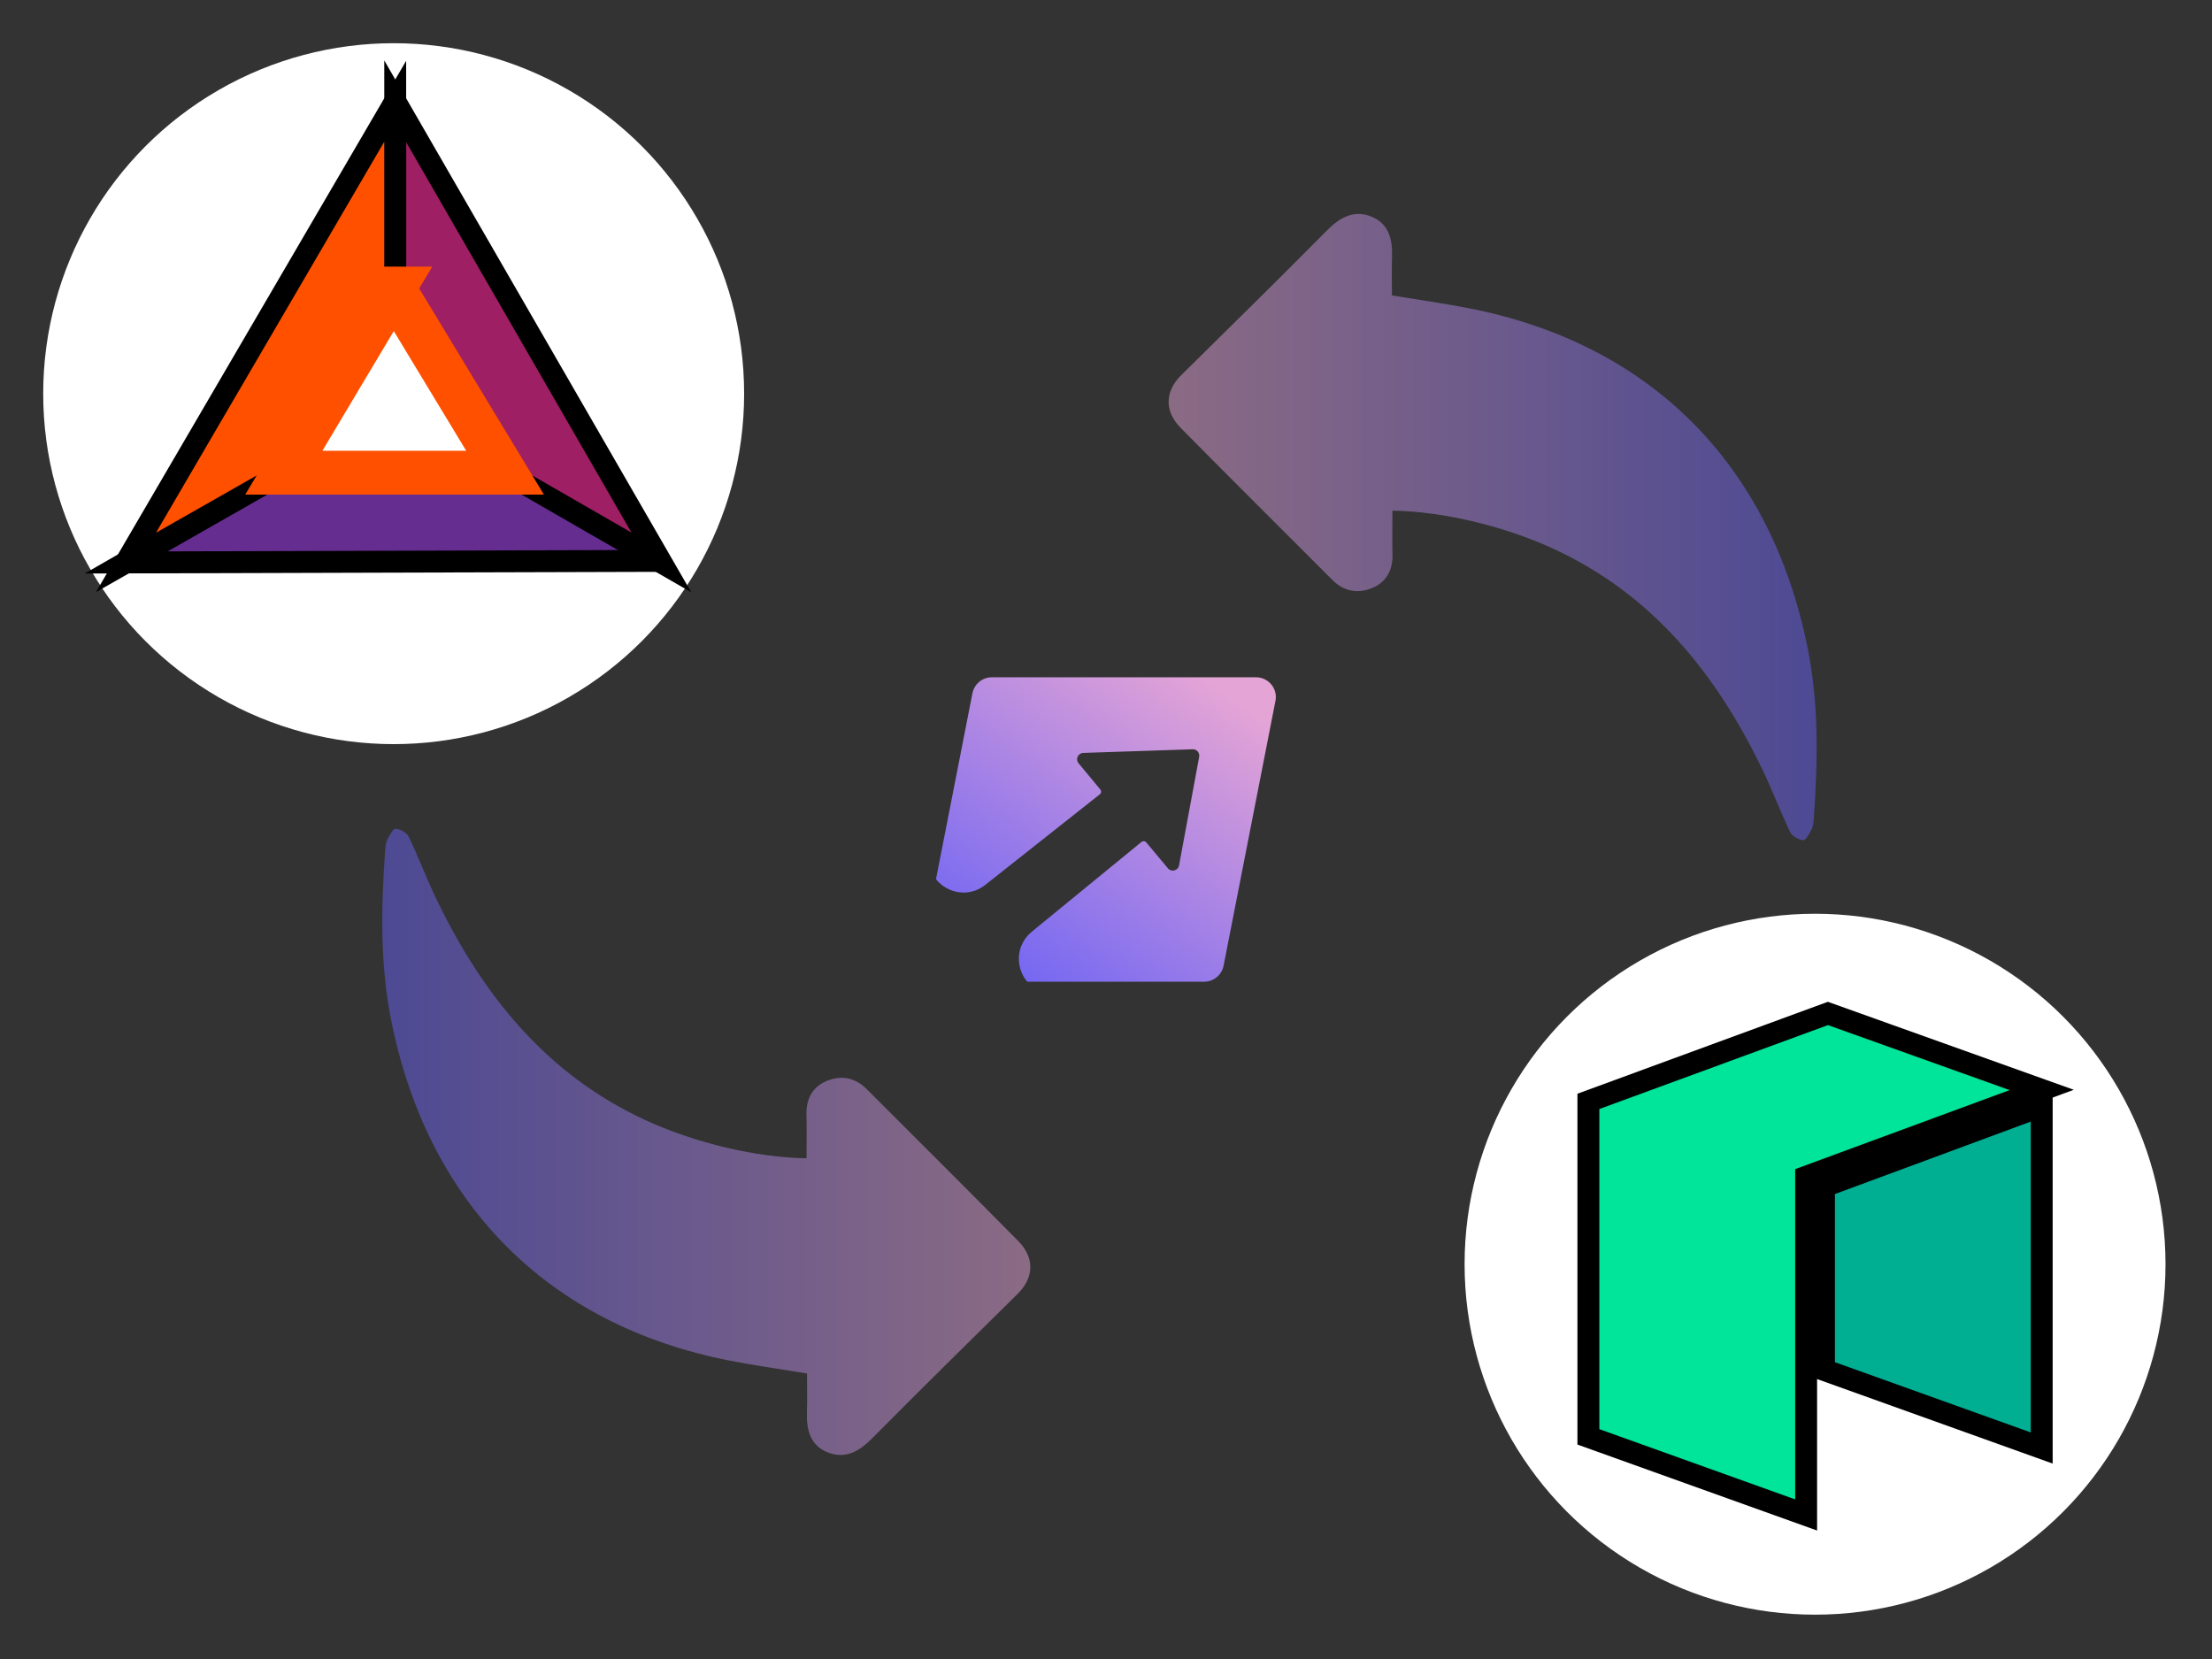
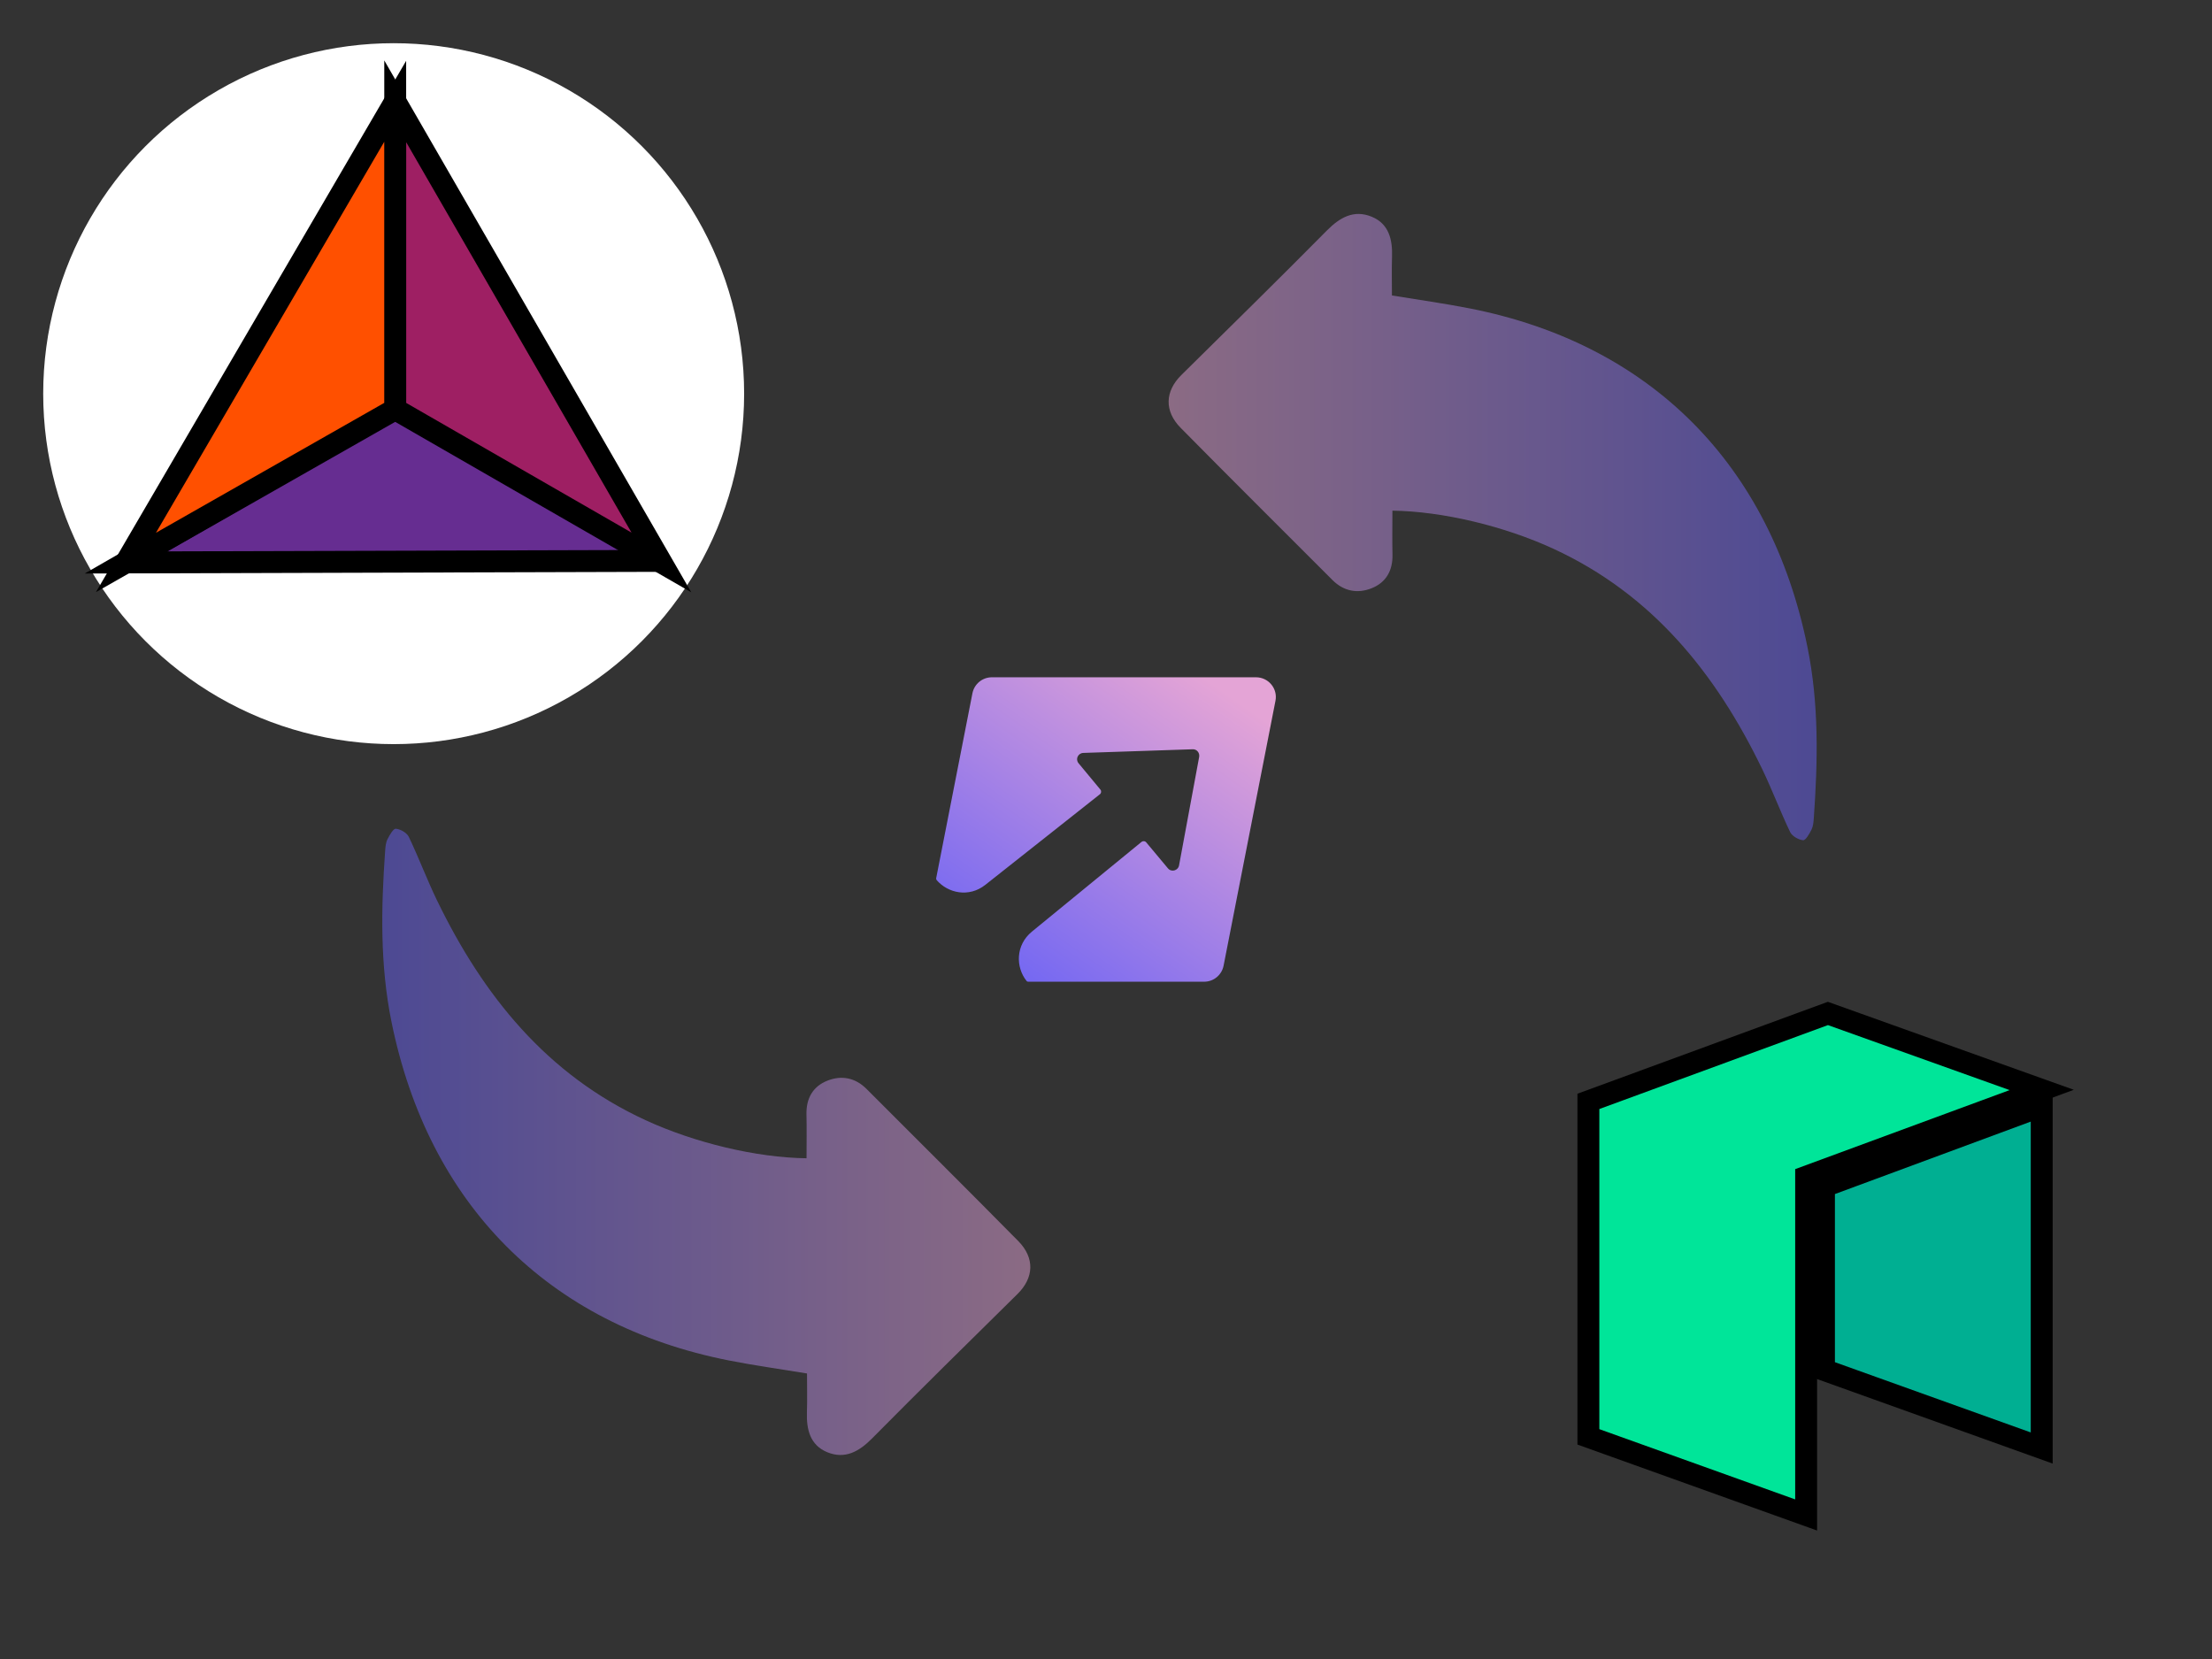
<svg xmlns="http://www.w3.org/2000/svg" xmlns:xlink="http://www.w3.org/1999/xlink" id="_Слой_1" data-name="Слой 1" viewBox="0 0 1024 768">
  <rect x="0" y="0" width="1024" height="768" fill="#333333" stroke="none" />
  <defs>
    <style>
      .cls-lv1 {
        fill: #fff;
      }

      .cls-lv2 {
        fill: url(#_Безымянный_градиент_2-3);
      }

      .cls-lv2, .cls-lv3 {
        fill-rule: evenodd;
      }

      .cls-lv4 {
        fill: url(#_Безымянный_градиент_2-2);
      }

      .cls-lv4, .cls-lv5 {
        opacity: .5;
      }

      .cls-lv6 {
        fill: none;
      }

      .cls-lv7, .cls-lv3 {
        fill: transparent;
      }

      .cls-lv5 {
        fill: url(#_Безымянный_градиент_2);
      }

      .cls-lv8 {
        fill: #0a76d9;
      }
    </style>
    <linearGradient id="_Безымянный_градиент_2" data-name="Безымянный градиент 2" x1="541" y1="244" x2="841" y2="244" gradientUnits="userSpaceOnUse">
      <stop offset="0" stop-color="#e4a4d6" />
      <stop offset="1" stop-color="#6861f5" />
    </linearGradient>
    <linearGradient id="_Безымянный_градиент_2-2" data-name="Безымянный градиент 2" x1="548.43" y1="239.98" x2="848.43" y2="239.98" gradientTransform="translate(1025.39 768.58) rotate(-180)" xlink:href="#_Безымянный_градиент_2" />
    <linearGradient id="_Безымянный_градиент_2-3" data-name="Безымянный градиент 2" x1="557.61" y1="906.6" x2="453.32" y2="1055.49" gradientTransform="translate(0 -593)" xlink:href="#_Безымянный_градиент_2" />
  </defs>
-   <rect class="cls-lv7" width="1024" height="768" />
  <path class="cls-lv5" d="m644.59,236.4c0,6.76-.13,13.53.03,20.29.18,7.4-2.94,12.96-9.67,15.63-6.56,2.6-12.92,1.4-18.14-3.83-23.42-23.46-46.95-46.81-70.23-70.41-7.75-7.86-7.24-17.02.33-24.49,22.52-22.23,45.11-44.4,67.37-66.9,6.04-6.11,12.54-9.71,20.7-6.37,7.98,3.26,9.71,10.59,9.43,18.61-.19,5.64-.04,11.29-.04,17.85,12.3,2.03,24.27,3.68,36.1,6.01,83.99,16.55,139.18,72.57,156.26,156.77,5.37,26.47,4.81,52.74,2.93,79.25-.13,1.77-.29,3.7-1.06,5.24-.96,1.92-2.71,5.02-3.88,4.91-2.15-.2-5.1-1.89-6.01-3.78-4.63-9.66-8.38-19.75-13.05-29.39-21.37-44.12-50.81-80.67-96.51-101.74-22.71-10.47-51.28-17.36-74.57-17.65Z" />
  <path class="cls-lv4" d="m373.37,536.2c0-6.76.13-13.53-.03-20.29-.18-7.4,2.94-12.96,9.67-15.63,6.56-2.6,12.92-1.4,18.14,3.83,23.42,23.46,46.95,46.81,70.23,70.41,7.75,7.86,7.24,17.02-.33,24.49-22.52,22.23-45.11,44.4-67.37,66.9-6.04,6.11-12.54,9.71-20.7,6.37-7.98-3.26-9.71-10.59-9.43-18.61.19-5.64.04-11.29.04-17.85-12.3-2.03-24.27-3.68-36.1-6.01-83.99-16.55-139.18-72.57-156.26-156.77-5.37-26.47-4.81-52.74-2.93-79.25.13-1.77.29-3.7,1.06-5.24.96-1.92,2.71-5.02,3.88-4.91,2.15.2,5.1,1.89,6.01,3.78,4.63,9.66,8.38,19.75,13.05,29.39,21.37,44.12,50.81,80.67,96.51,101.74,22.71,10.47,51.28,17.36,74.57,17.65Z" />
  <g>
    <svg width="1014" height="1014" x="678" y="423" viewBox="0 0 100 100">
      <title>neo-neo-logo</title>
      <g>
        <title>Layer 1</title>
-         <ellipse stroke-width="0" ry="16" rx="16" id="svg_3" cy="16" cx="16" stroke="#000" fill="#fff" />
        <g stroke="null" data-name="Layer 2" id="Layer_2">
          <g stroke="null" data-name="Layer 1" id="Layer_1-2">
            <g stroke="null" data-name="Layer 2" id="Layer_2-2">
              <g stroke="null" data-name="Layer 1-2" id="Layer_1-2-2">
                <polygon stroke="null" id="svg_1" fill="#00e599" points="5.652,8.566 5.652,23.882 15.593,27.448 15.593,12.008 26.348,8.044 16.587,4.552 5.652,8.566 " class="cls-1" />
                <polygon stroke="null" id="svg_2" fill="#00af92" points="16.407,12.449 16.407,20.825 26.348,24.391 26.348,8.771 16.407,12.449 " class="cls-2" />
              </g>
            </g>
          </g>
        </g>
      </g>
    </svg>
  </g>
  <g>
    <svg width="1014" height="1014" xml:space="preserve" version="1.1" x="20" y="20" viewBox="0 0 100 100">
      <desc>Created with Sketch.</desc>
      <g>
        <title>Layer 1</title>
        <ellipse stroke-width="0" ry="16" rx="16" id="svg_9" cy="16" cx="16" stroke="#000" fill="#fff" />
        <g stroke="null" id="svg_8">
          <path stroke="null" id="svg_1" fill="#662D91" d="m28.222,23.634l-12.151,-6.994l-12.292,7.065l24.444,-0.071z" class="st0" />
          <path stroke="null" id="svg_2" fill="#9E1F63" d="m16.071,2.652l0,14.059l12.151,6.994l-12.151,-21.053z" class="st1" />
          <path stroke="null" id="svg_3" fill="#FF5000" d="m3.778,23.705l12.292,-6.994l0,-14.059l-12.292,21.053z" class="st2" />
-           <path stroke="#FF5000" id="svg_4" stroke-miterlimit="10" stroke-width="2" fill="#FFFFFF" d="m16,11.201l-5.016,8.407l10.102,0l-5.087,-8.407l0,0z" class="st3" />
        </g>
      </g>
    </svg>
  </g>
  <g>
    <path class="cls-lv3" d="m459.2,313.53c-4.43,0-8.19,3.11-9.04,7.44l-16.76,85.49c-.09.28,0,.66.19.94,5.27,6.12,14.97,8.19,22.5,2.26l53.1-41.99c.66-.56.75-1.51.19-2.17l-10.07-12.15c-1.6-1.88-.28-4.71,2.17-4.8l50.65-1.69c1.88-.09,3.3,1.6,3.01,3.48l-9.32,50.28c-.47,2.45-3.58,3.3-5.18,1.32l-10.07-12.05c-.47-.56-1.41-.66-2.07-.19l-50.84,41.61c-7.53,6.21-7.53,16.38-2.45,22.78.19.28.47.38.85.38h81.34c4.43,0,8.19-3.11,9.04-7.44l24.01-122.58c1.13-5.65-3.2-10.92-9.04-10.92h-122.21Z" />
    <path class="cls-lv2" d="m459.2,313.53c-4.43,0-8.19,3.11-9.04,7.44l-16.76,85.49c-.09.28,0,.66.19.94,5.27,6.12,14.97,8.19,22.5,2.26l53.1-41.99c.66-.56.75-1.51.19-2.17l-10.07-12.15c-1.6-1.88-.28-4.71,2.17-4.8l50.65-1.69c1.88-.09,3.3,1.6,3.01,3.48l-9.32,50.28c-.47,2.45-3.58,3.3-5.18,1.32l-10.07-12.05c-.47-.56-1.41-.66-2.07-.19l-50.84,41.61c-7.53,6.21-7.53,16.38-2.45,22.78.19.28.47.38.85.38h81.34c4.43,0,8.19-3.11,9.04-7.44l24.01-122.58c1.13-5.65-3.2-10.92-9.04-10.92h-122.21Z" />
    <path class="cls-lv6" d="m459.2,313.53c-4.43,0-8.19,3.11-9.04,7.44l-16.76,85.49c-.09.28,0,.66.19.94,5.27,6.12,14.97,8.19,22.5,2.26l53.1-41.99c.66-.56.75-1.51.19-2.17l-10.07-12.15c-1.6-1.88-.28-4.71,2.17-4.8l50.65-1.69c1.88-.09,3.3,1.6,3.01,3.48l-9.32,50.28c-.47,2.45-3.58,3.3-5.18,1.32l-10.07-12.05c-.47-.56-1.41-.66-2.07-.19l-50.84,41.61c-7.53,6.21-7.53,16.38-2.45,22.78.19.28.47.38.85.38h81.34c4.43,0,8.19-3.11,9.04-7.44l24.01-122.58c1.13-5.65-3.2-10.92-9.04-10.92h-122.21Z" />
  </g>
</svg>